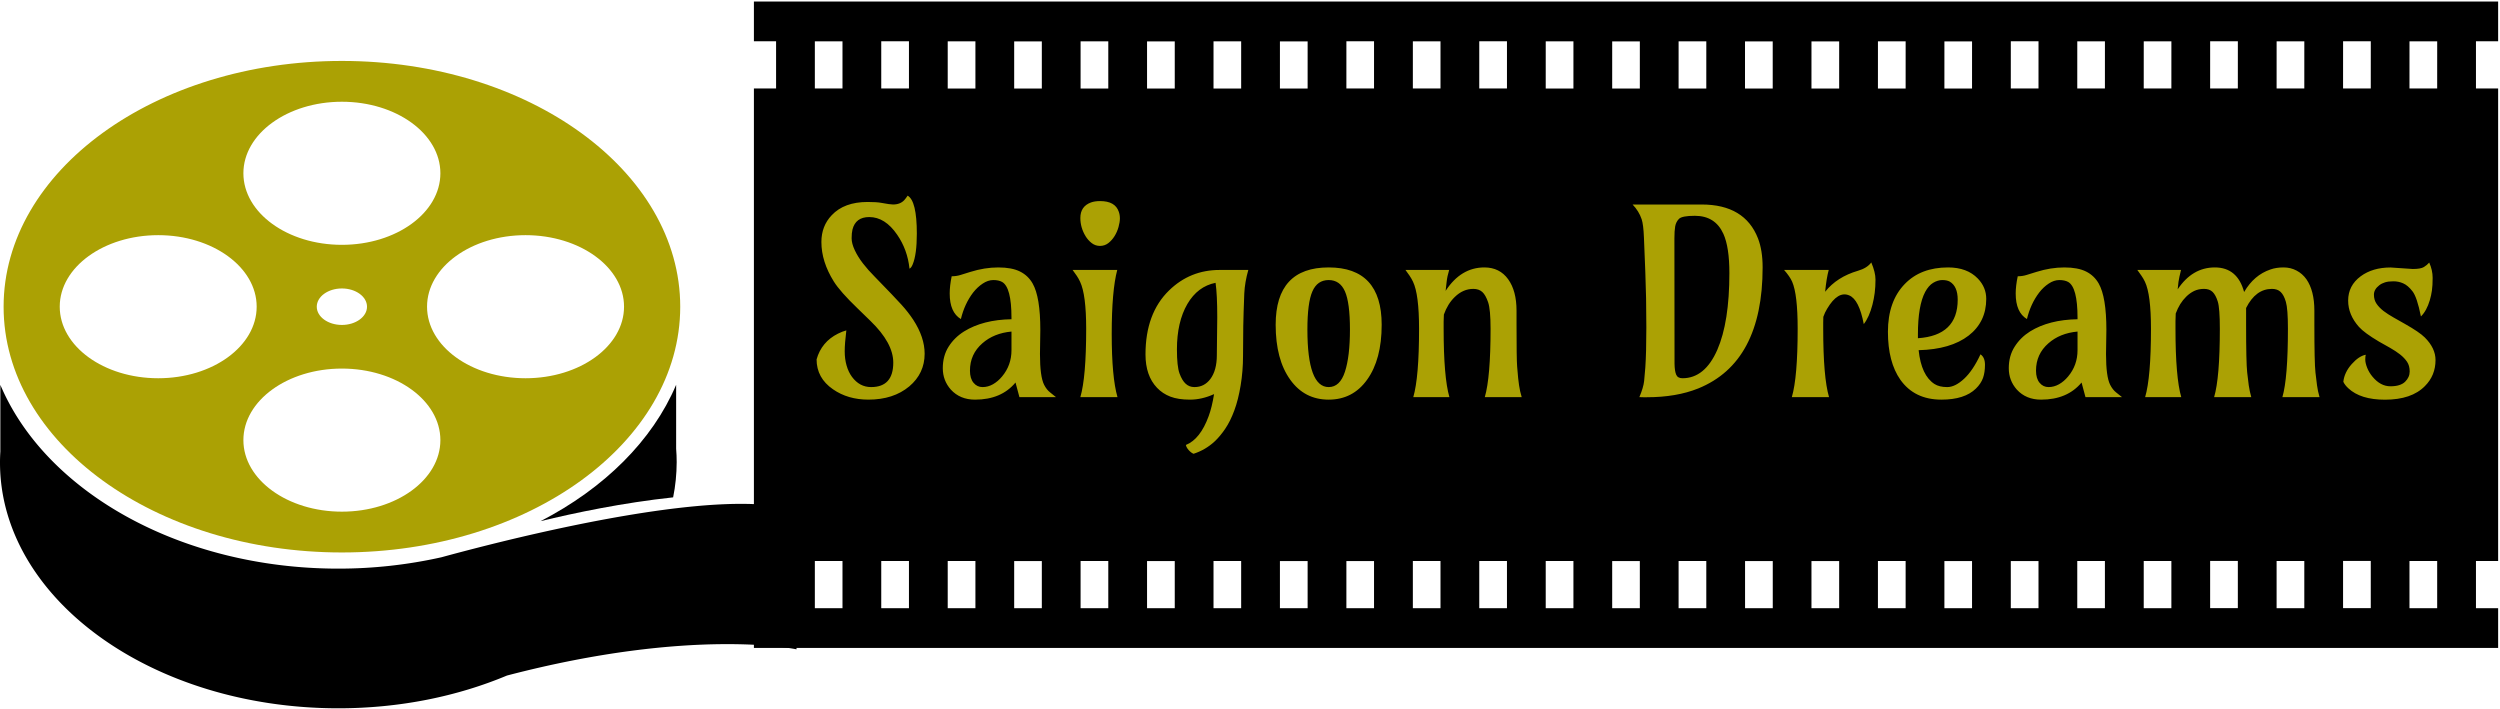
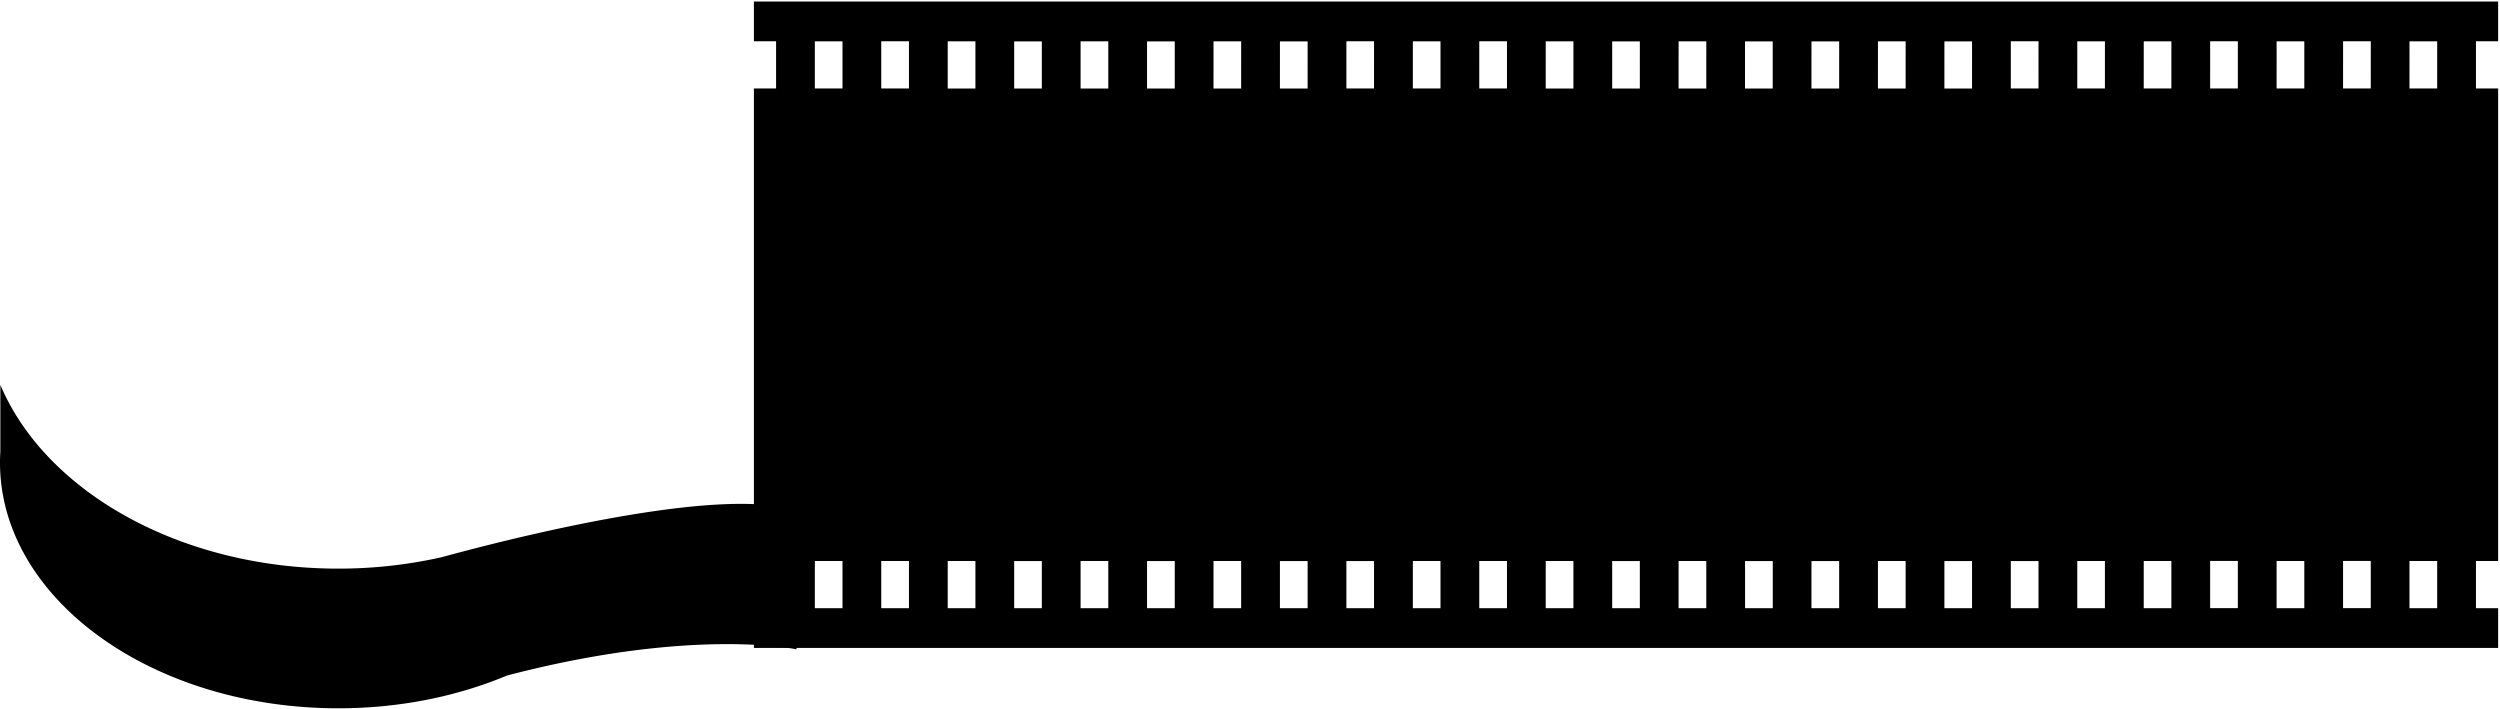
<svg xmlns="http://www.w3.org/2000/svg" width="416" height="118" version="1.2">
  <style>.s0{fill:#000}.s1{fill:#aba104}</style>
  <path id="_RlYRBPWzhkt4yFTlkf7BV" d="M412 101.2v-7.85h3.69V14.72H412V6.87h3.69V.26H125.45v6.61h3.69v7.85h-3.69v78.63h3.69v7.85h-3.69v6.62h290.24v-6.62zm-271.81 0h-4.6v-7.85h4.6zm0-86.48h-4.6V6.88h4.6zm11.06 86.48h-4.61v-7.85h4.61zm0-86.48h-4.61V6.87h4.61zm11.06 86.48h-4.61v-7.85h4.61zm0-86.47h-4.61V6.88h4.61zm11.05 86.48h-4.6v-7.85h4.6zm0-86.48h-4.6V6.89h4.6zm11.06 86.47h-4.61v-7.85h4.61zm0-86.47h-4.61V6.88h4.61zm11.06 86.48h-4.61v-7.85h4.61zm0-86.48h-4.61V6.89h4.61zm11.05 86.47h-4.6v-7.85h4.6zm0-86.47h-4.6V6.88h4.6zm11.06 86.48h-4.61v-7.85h4.61zm0-86.48h-4.61V6.89h4.61zm11.05 86.47h-4.6v-7.84h4.6zm0-86.48h-4.6V6.87h4.6zm11.06 86.48h-4.6v-7.85h4.6zm0-86.48h-4.6V6.88h4.6zm11.06 86.48h-4.61v-7.85h4.61zm0-86.48h-4.61V6.87h4.61zm11.06 86.48h-4.61v-7.85h4.61zm0-86.47h-4.61V6.88h4.61zm11.05 86.48h-4.6v-7.85h4.6zm0-86.48h-4.6V6.89h4.6zm11.06 86.47h-4.61v-7.85h4.61zm0-86.47h-4.61V6.88h4.61zm11.05 86.48h-4.6v-7.85h4.61v7.85zm0-86.48h-4.61V6.89h4.61v7.84zm11.06 86.48h-4.61v-7.85h4.61zm0-86.48h-4.61V6.89h4.61zm11.06 86.47h-4.61v-7.85h4.61zm0-86.47h-4.61V6.88h4.61zm11.05 86.48h-4.6v-7.85h4.6zm0-86.48h-4.6V6.89h4.6zm11.06 86.47h-4.61v-7.84h4.61zm0-86.48h-4.61V6.87h4.61zm11.05 86.48h-4.6v-7.85h4.6zm0-86.48h-4.6V6.88h4.6zm11.06 86.48h-4.6v-7.85h4.6zm0-86.48h-4.6V6.88h4.6zm11.06 86.47h-4.61v-7.85h4.61zm0-86.47h-4.61V6.87h4.61zm11.06 86.48h-4.61v-7.85h4.61zm0-86.48h-4.61V6.88h4.61zm11.06 86.47h-4.61v-7.85h4.61zm0-86.47h-4.61V6.87h4.61zm11.05 86.48h-4.61v-7.85h4.61zm0-86.48h-4.61V6.88h4.61z" class="s0" />
-   <path id="_OOm_9bO6efOuRNEEVgTEp" d="M89.95 86.72c5.65-1.37 13.67-3.06 22.06-3.96q.58-2.87.59-5.86 0-1.12-.09-2.22V64.03c-3.93 9.29-11.98 17.23-22.56 22.69z" class="s0" />
-   <path id="_p5lJyCJZn-it6NKuek5ch" d="M56.89 91.93c31.09 0 56.3-18.31 56.3-40.89 0-22.59-25.21-40.9-56.3-40.9C25.8 10.14.6 28.45.6 51.04.59 73.62 25.8 91.93 56.89 91.93zM9.94 51.03c0-6.57 7.34-11.9 16.39-11.9s16.38 5.33 16.38 11.9c0 6.58-7.33 11.91-16.38 11.91-9.06 0-16.39-5.33-16.39-11.91zm93.9 0c0 6.58-7.34 11.91-16.39 11.91s-16.39-5.33-16.39-11.91c0-6.57 7.34-11.9 16.39-11.9s16.39 5.33 16.39 11.9zM40.5 73.24c0-6.58 7.34-11.91 16.39-11.91s16.39 5.33 16.39 11.91c0 6.57-7.34 11.9-16.39 11.9S40.5 79.81 40.5 73.24zm12.21-22.2c0-1.68 1.87-3.04 4.18-3.04 2.31 0 4.18 1.36 4.18 3.04 0 1.67-1.87 3.03-4.18 3.03-2.31 0-4.18-1.36-4.18-3.03zm20.57-22.21c0 6.58-7.34 11.91-16.39 11.91S40.5 35.41 40.5 28.83c0-6.57 7.34-11.9 16.39-11.9s16.39 5.33 16.39 11.9z" class="s1" />
  <path id="_UVEyESBEaSPg8O9bcXMI-" d="M115.96 84.21c-15.13 1.38-34.16 6.24-42.51 8.52a78.307 78.307 0 0 1-17.15 1.89C29.91 94.62 7.52 81.73.06 64.04v11.1Q0 76.05 0 76.96c0 22.59 25.2 40.9 56.3 40.9 10.22 0 19.8-1.99 28.06-5.45 31.01-8.11 48.18-4.36 48.18-4.36V84.98c-3.9-1.3-9.85-1.38-16.58-.77z" class="s0" />
-   <path id="_tHz_criCy3BJQIAxB3vEk" d="M140.83 54.98q-.27 2.18-.27 3.47t.31 2.37q.31 1.09.9 1.89 1.26 1.7 3.18 1.7 3.69 0 3.69-4.07 0-3.26-3.79-6.93l-2.18-2.12q-2.87-2.76-3.92-4.44-2.07-3.31-2.07-6.58 0-2.66 1.72-4.46 2.07-2.2 5.97-2.2 1.53 0 2.3.15 1.45.27 1.93.27 1.21 0 1.89-.75.25-.28.54-.72 1.53.86 1.53 6.31 0 3.48-.69 5.13-.23.57-.53.71-.33-3.16-2.05-5.65-2.01-2.94-4.65-2.94-2.26 0-2.79 2.08-.14.59-.14 1.45 0 .87.52 1.98.52 1.11 1.37 2.21.85 1.1 1.96 2.21 3.35 3.44 4.45 4.66 1.1 1.21 1.96 2.51 1.89 2.91 1.89 5.64 0 3.28-2.56 5.44-2.64 2.2-6.79 2.2-3.43 0-5.9-1.72-2.73-1.88-2.73-4.98.82-2.91 3.56-4.28.74-.37 1.39-.54zm32.28-.08-.06 4.02q0 3.75.69 5.11.42.82.99 1.26l.98.79h-6.08l-.65-2.43q-2.36 2.85-6.74 2.85-2.49 0-4.02-1.67-1.34-1.51-1.34-3.56 0-2.06.97-3.59.97-1.53 2.57-2.53 3.14-1.95 7.89-2.03v-.24q0-5.09-1.57-5.97-.56-.31-1.45-.31-.89 0-1.77.59-.88.58-1.6 1.5-1.42 1.87-2.03 4.4-1.86-1.11-1.86-4.25 0-1.28.33-2.87.8 0 1.51-.23l1.61-.5q2.37-.74 4.63-.74 2.27 0 3.62.68 1.35.67 2.1 1.99 1.28 2.24 1.28 7.73zm-11.71 6.78q0 1.3.6 2.02.59.71 1.5.71.9 0 1.73-.47.84-.48 1.51-1.29 1.57-1.87 1.57-4.38v-3.1q-2.93.27-4.84 1.95-2.07 1.8-2.07 4.56zm24.06-22.39q-.43.69-1.03 1.16-.61.47-1.39.47-.77 0-1.38-.47-.61-.47-1.03-1.16-.86-1.43-.86-3.02 0-1.93 1.76-2.58.63-.23 1.53-.23 2.5 0 3.1 1.76.19.51.19 1.12 0 .62-.23 1.44t-.66 1.51zm.49 26.79h-6.18q.97-3.31.97-11.37 0-5.68-1.01-7.82-.25-.54-.56-1l-.69-.97h7.43q-.92 3.46-.92 10.66 0 7.19.96 10.5zm16.07-.5q-2.03.92-4 .92-1.97 0-3.27-.5t-2.22-1.47q-1.92-2.01-1.92-5.55 0-6.83 3.91-10.64 3.5-3.42 8.43-3.42h4.77q-.58 2.04-.67 3.9-.08 1.87-.11 3.05l-.06 2.4q-.04 2.43-.04 4.96 0 2.54-.4 4.92-.39 2.37-1.05 4.15-.66 1.79-1.51 3.04-.85 1.26-1.77 2.12-1.51 1.4-3.5 2.05-.42-.17-.81-.61-.39-.44-.47-.86 2.39-.96 3.79-4.79.55-1.49.9-3.67zm.46-6.49.07-6.29q0-3.79-.28-5.74-2.97.59-4.69 3.52-1.74 3-1.74 7.56 0 2.83.43 4 .43 1.18 1.03 1.72.6.55 1.44.55.85 0 1.5-.34.65-.33 1.16-1 1.08-1.45 1.08-3.98zm9.79-5.05q0-9.54 8.82-9.54t8.82 9.54q0 5.78-2.43 9.15-2.37 3.31-6.39 3.31t-6.39-3.31q-2.43-3.37-2.43-9.15zm8.82-7.44q-1.89 0-2.71 1.89-.83 1.88-.83 6.34 0 9.58 3.54 9.58 1.88 0 2.71-2.56.83-2.55.83-7.02 0-4.46-.83-6.34-.83-1.89-2.71-1.89zm20.09 19.48h-6.01q.96-3.31.96-11.37 0-5.74-1.01-7.84-.25-.52-.56-.98l-.69-.97h7.27q-.32 1.05-.42 1.97l-.17 1.51q2.54-3.9 6.45-3.9 2.54 0 3.96 1.97 1.39 1.93 1.39 5.22v2.24q0 5.76.1 7.04.11 1.28.17 1.95.06.67.15 1.19.14.99.44 1.97h-6.14q.96-3.31.96-11.37 0-3.23-.41-4.42-.41-1.2-.97-1.71-.57-.51-1.49-.51-1.7 0-3.08 1.34-1.19 1.15-1.82 2.93-.04.57-.04 1.17v1.2q0 8.06.96 11.37zm31.61 0q.67-1.59.79-2.66.11-1.07.2-2.28.17-2.47.17-6.64 0-5.05-.17-9.22l-.23-5.76q-.09-2.18-.38-3.04-.46-1.36-1.51-2.45h11.5q7.17 0 9.37 5.64.77 1.99.77 4.81 0 15.82-10.72 20.16-3.63 1.46-8.53 1.46h-.63q-.31 0-.63-.02zm5.83-26.41.02 20.86q.02 1.2.27 1.8.25.61 1.05.61 3.73 0 5.8-4.73 2.01-4.61 2.01-12.78 0-4.3-1-6.52-1.36-3-4.74-3-2.15 0-2.65.51-.49.5-.63 1.24-.13.75-.13 2.01zm25.73 26.41h-6.19q.97-3.31.97-11.37 0-5.74-.92-7.84-.38-.86-1.34-1.95h7.43q-.37 1.32-.6 3.63 1.96-2.47 5.48-3.5 1.51-.44 2.2-1.38.7 1.65.7 2.85 0 1.19-.13 2.21-.13 1.01-.38 1.98-.54 2.07-1.44 3.22-.78-4.08-2.41-4.77-1.89-.82-3.69 2.22-.38.62-.63 1.34-.02.48-.02.98v1.01q0 8.06.97 11.37zm25.2-7.12q.75.5.75 1.75t-.33 2.19q-.34.94-1.18 1.76-1.88 1.84-5.74 1.84-4.48 0-6.83-3.31-2.07-2.95-2.07-7.98 0-5.07 2.81-7.96 2.66-2.75 7.2-2.75 3.17 0 4.95 1.85 1.4 1.46 1.4 3.38t-.74 3.46q-.75 1.54-2.19 2.65-2.98 2.3-8.32 2.43.44 4.21 2.64 5.63.8.51 2.12.51t2.81-1.39q1.48-1.38 2.72-4.06zm-10.41-3.33v.65q6.62-.44 6.62-6.41 0-2.24-1.34-3.02-.47-.25-1.22-.25t-1.52.46q-.76.46-1.33 1.51-1.21 2.28-1.21 7.06zm31.36-.73-.06 4.02q0 3.75.69 5.11.42.82.98 1.26l.99.79h-6.08l-.65-2.43q-2.37 2.85-6.74 2.85-2.5 0-4.03-1.67-1.34-1.51-1.34-3.56 0-2.06.98-3.59.97-1.53 2.56-2.53 3.15-1.95 7.9-2.03v-.24q0-5.09-1.57-5.97-.57-.31-1.46-.31t-1.77.59q-.88.58-1.59 1.5-1.42 1.87-2.03 4.4-1.87-1.11-1.87-4.25 0-1.28.34-2.87.8 0 1.51-.23l1.61-.5q2.37-.74 4.63-.74t3.62.68q1.35.67 2.1 1.99 1.28 2.24 1.28 7.73zm-11.71 6.78q0 1.3.6 2.02.59.71 1.49.71t1.74-.47q.84-.48 1.51-1.29 1.57-1.87 1.57-4.38v-3.1q-2.93.27-4.84 1.95-2.07 1.8-2.07 4.56zm24.17 4.4h-6.01q.97-3.31.97-11.37 0-5.74-1.01-7.84-.25-.52-.57-.98l-.69-.97h7.27q-.31 1.24-.42 1.97l-.14 1.26q2.43-3.65 6.19-3.65 3.76 0 4.87 4.09 1.65-2.83 4.38-3.75.96-.34 2.17-.34 1.2 0 2.17.52.98.51 1.65 1.45 1.32 1.91 1.32 5.22v2.24q0 6.41.18 8.04.18 1.62.26 2.14.12.93.42 1.97h-6.18q.92-3.16.92-11.37 0-3.33-.34-4.48-.33-1.14-.87-1.65-.53-.51-1.45-.51-2.7 0-4.3 3.18v2.68q0 6.41.18 8.04.18 1.62.26 2.14.13.93.42 1.97h-6.18q.95-3.22.95-11.37 0-3.42-.34-4.52-.34-1.1-.86-1.61t-1.43-.51q-.91 0-1.65.35-.73.36-1.32.95-1.11 1.08-1.74 2.8-.04.61-.04 1.26v1.28q0 8.06.96 11.37zm10.02-12.61.08-.38zm31.24-9.78q.57 1.26.57 2.54 0 1.27-.12 2.11-.12.84-.35 1.61-.52 1.76-1.48 2.71-.65-3.25-1.42-4.21-.76-.97-1.53-1.3-.76-.34-1.62-.34-.86 0-1.4.17-.55.17-.95.48-.9.69-.9 1.57 0 .88.44 1.52t1.16 1.2q.73.55 1.65 1.07l1.89 1.07q2.43 1.37 3.33 2.27 1.78 1.78 1.78 3.75 0 2.57-1.76 4.33-2.22 2.27-6.66 2.27-4.05 0-6.08-1.89-.59-.54-.84-1.09.17-1.57 1.4-2.95 1.2-1.34 2.33-1.55-.08.27-.08.81 0 .55.31 1.35.32.81.9 1.5 1.32 1.59 2.98 1.59 1.65 0 2.43-.75.77-.75.77-1.72 0-.96-.44-1.61-.44-.65-1.16-1.22-.72-.56-1.65-1.09l-1.88-1.06q-2.41-1.43-3.31-2.43-1.8-2.02-1.8-4.38 0-2.5 2.09-4.05 1.99-1.46 4.97-1.46l3.69.25q1.34 0 1.86-.33.52-.32.88-.74z" class="s1" />
</svg>